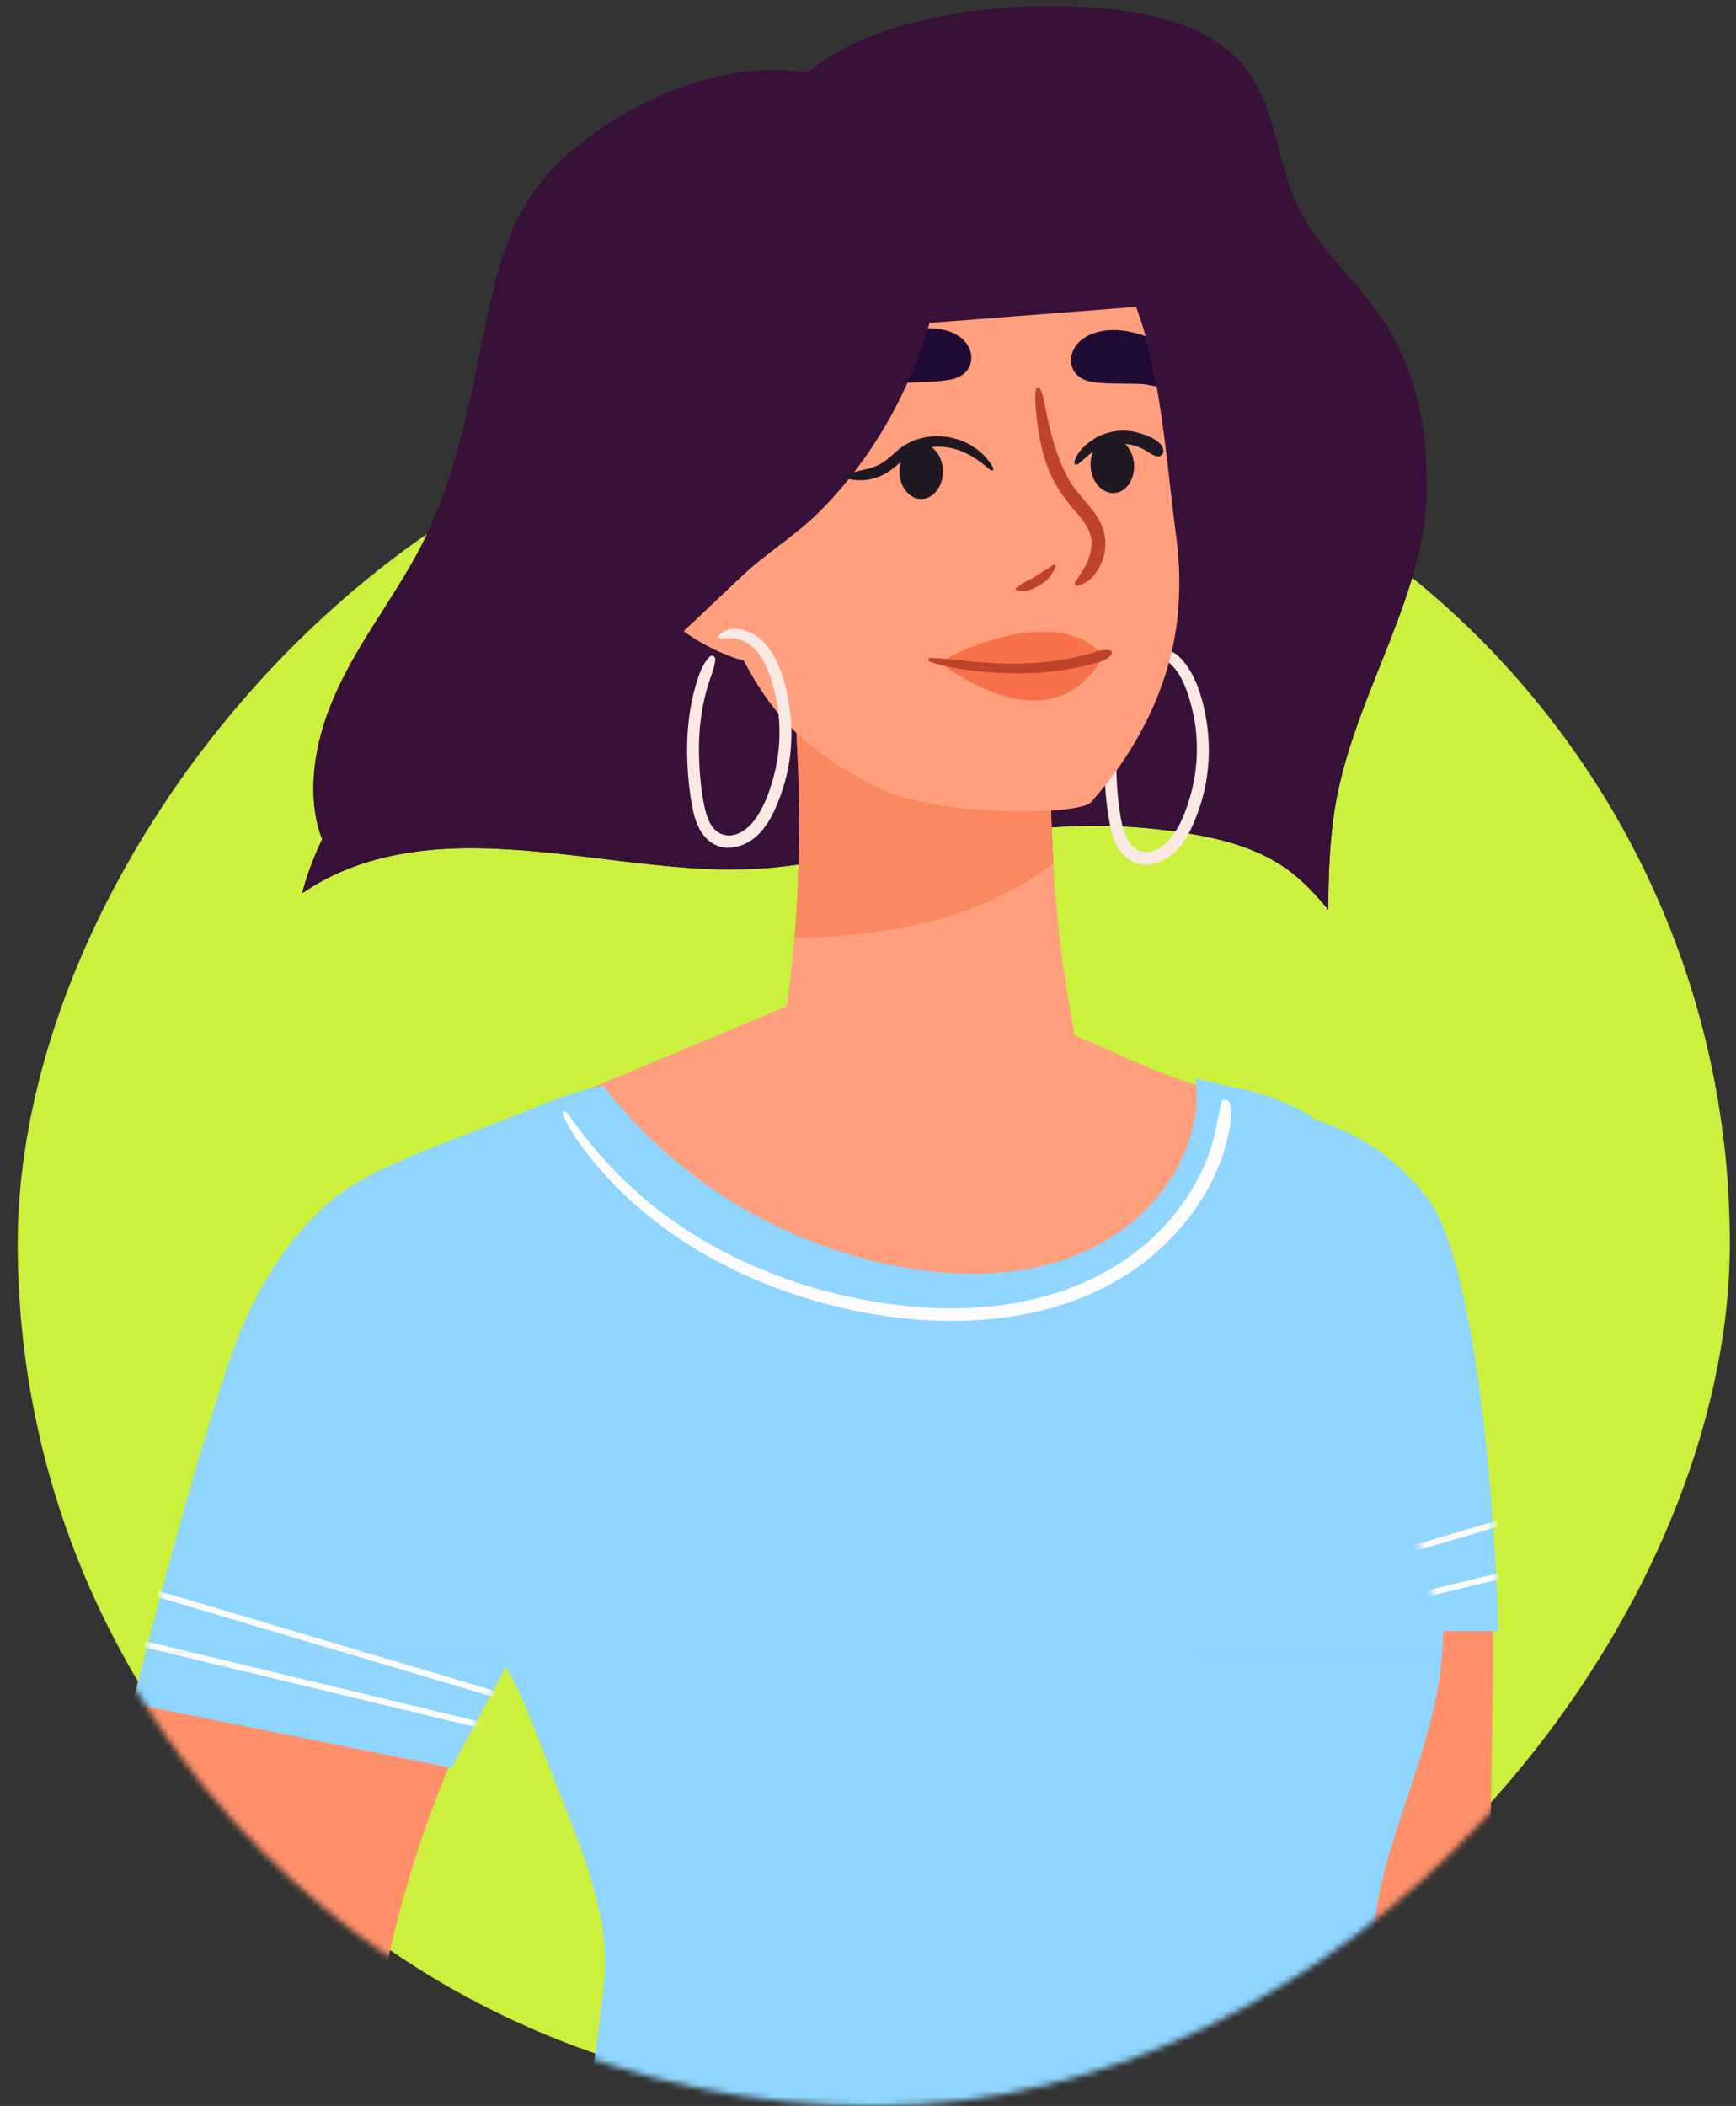
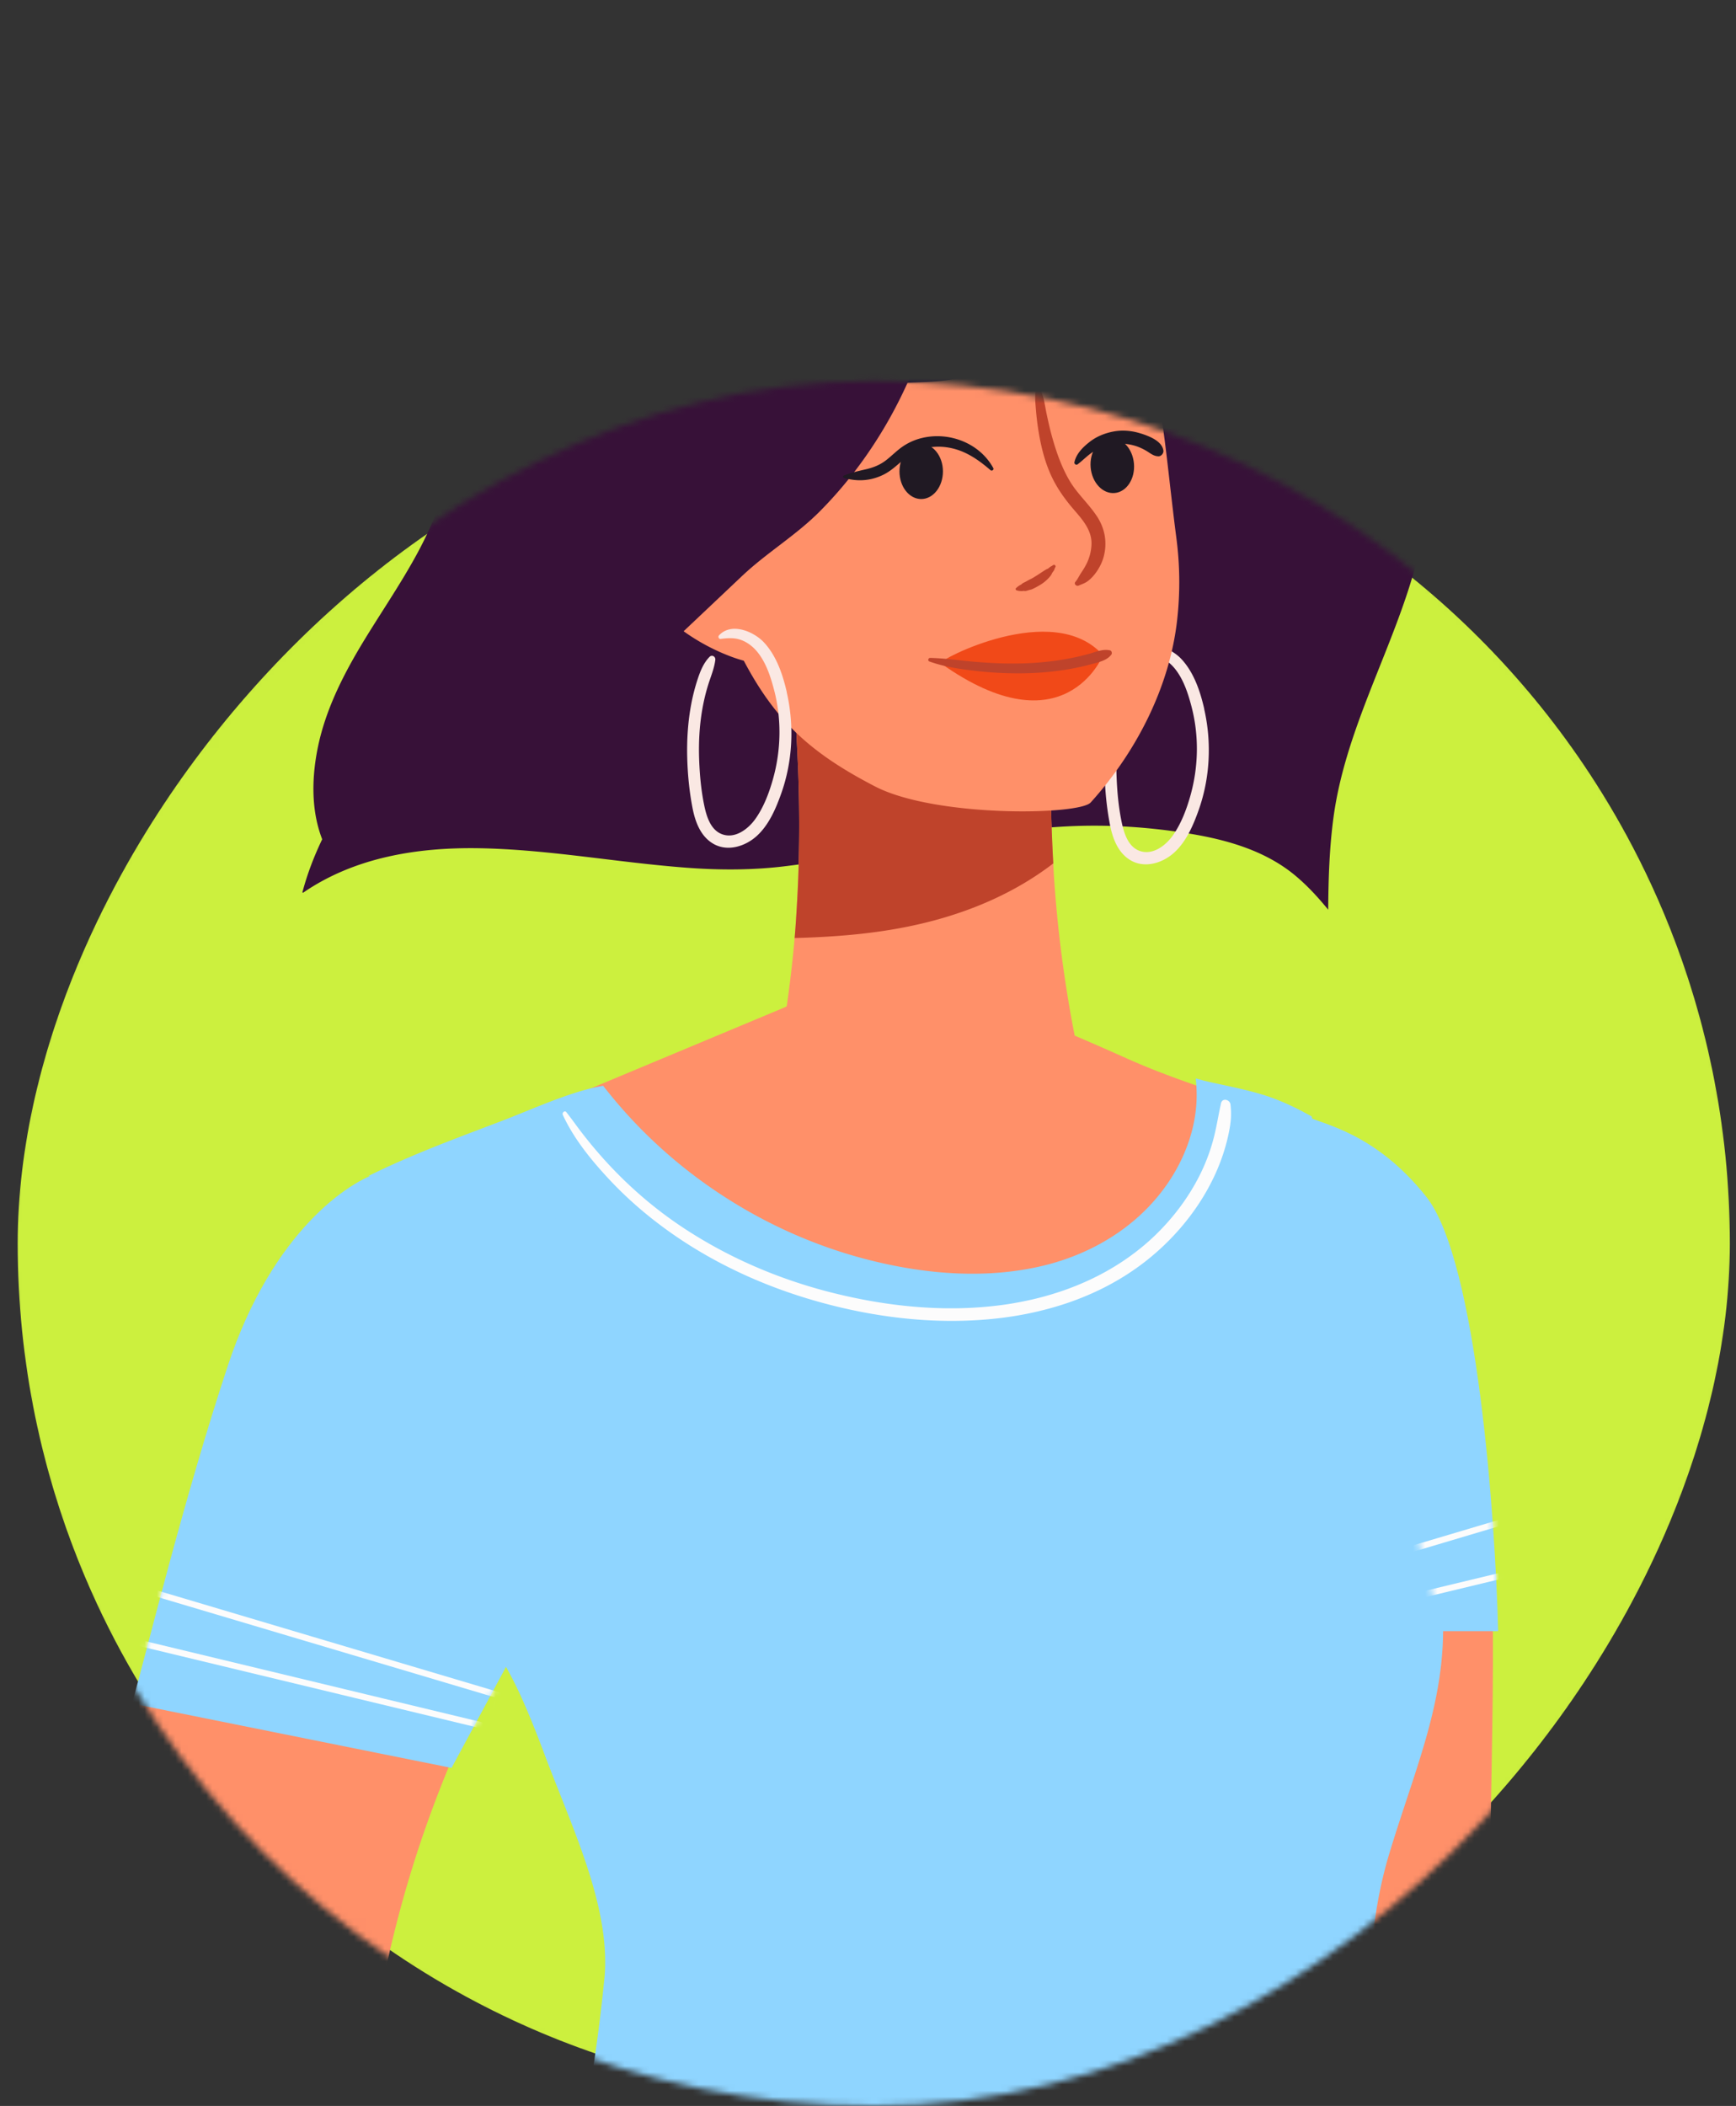
<svg xmlns="http://www.w3.org/2000/svg" width="282" height="342" fill="none">
  <rect width="100%" height="100%" fill="#333333" stroke="none" />
  <mask id="a" style="mask-type:alpha" maskUnits="userSpaceOnUse" x="1" y="61" width="281" height="281">
    <rect width="278.124" height="278.124" rx="139.062" transform="matrix(-1 0 0 1 281 62.877)" fill="#FD0" stroke="#4F2900" stroke-width="2" />
  </mask>
  <g mask="url(#a)">
    <rect width="278.124" height="278.124" rx="139.062" transform="matrix(-1 0 0 1 281 62.877)" fill="#CCF03E" />
    <path d="M231.693 77.498c.009-.58.009-1.159-.009-1.752-.175-8.054-2.301-16.104-6.525-22.963-4.427-7.16-11.472-12.522-14.841-20.367-3.198-7.471-3.198-16.336-9.042-22.51-5.315-5.644-13.354-7.576-20.767-8.387a92.215 92.215 0 00-29.198 1.473c-7.202 1.53-14.403 4.111-20.178 8.792-2.609-.427-5.301-.487-7.938-.31-5.467.37-10.8 1.853-15.83 4.022a59.486 59.486 0 00-14.219 8.768c-4.45 3.698-7.892 8.203-10.115 13.578-2.277 5.492-3.414 11.4-4.624 17.207-1.233 5.946-2.416 11.91-4.027 17.759-1.61 5.872-3.658 11.623-6.557 16.985-2.885 5.338-6.373 10.302-9.466 15.515-2.913 4.936-5.453 10.126-6.663 15.766-1.058 4.982-1.22 10.418.644 15.224-1.334 2.78-2.438 5.663-3.22 8.629.036.023.068.037.105.06 8.315-5.723 18.453-7.383 28.438-7.239 11.403.176 22.641 2.34 33.984 3.175 5.43.407 10.814.394 16.207-.288 7.694-.959 15.323-2.4 22.962-3.675 7.464-1.251 14.979-2.372 22.548-2.757 6.636-.338 13.377.102 19.949 1.191 6.111 1.01 12.3 2.78 17.141 6.835 1.965 1.646 3.681 3.523 5.305 5.506.033-5.075.194-10.149.884-15.177 1.795-12.916 8.122-24.432 12.116-36.704 1.068-3.3 1.956-6.636 2.494-10.08.414-2.724.654-5.528.437-8.272l.005-.004z" fill="#371138" />
    <path d="M261.092 536.63c-.341 5.07-3.185 6.27-8.661 8.425-4.454 1.757-9.649 2.248-13.989-.139-4.882-2.692-5.66-8.059-6.635-13.092-1.28-6.585-2.545-13.152-3.829-19.737-2.508-13.055-5.007-26.105-7.441-39.169-4.905-26.36-9.535-52.766-13.561-79.274-3.976-26.295-7.367-52.692-9.797-79.172-1.215-13.217-2.195-26.457-2.885-39.702-.626-11.804-1.105-23.654-.263-35.457.778-11.03 2.734-22.087 7-32.333 3.235-7.744 9.548-21.327 19.911-19.664-.299-.227-.589-.468-.902-.695-.653-.468-.023-1.566.626-1.084 3.879 2.817 7.063 6.381 9.599 10.464 5.697 9.213 8.053 20.168 9.659 30.753 1.933 12.777 2.522 25.688 2.586 38.59.074 13.268-.387 26.522-.451 39.79-.074 13.152.4 26.295 1.431 39.41 2.071 26.244 6.074 52.274 10.188 78.24 1.533 9.677 3.079 19.348 4.551 29.034 1.413 9.306 1.137 18.741 1.395 28.181.331 12.211.667 24.423.998 36.629.166 6.104.322 12.212.502 18.315.018.607.009 1.168-.028 1.687h-.004z" fill="#FF9069" />
    <path d="M101.046 269.222c-.354-6.784-3.893-13.37-11.752-12.327-4.98.663-7.28 4.611-7.87 9.32-.119.945-.147 1.941-.133 2.961 1.38 2.238 2.573 4.592 3.645 6.998 1.371 3.081 2.577 6.233 3.778 9.384 1.247 3.272 2.637 6.465 3.98 9.695.764 1.84 1.505 3.707 2.186 5.603.304-.195.479-.644.17-1.006-.202-.241-.414-.482-.626-.732a2.427 2.427 0 001.818-.482c1.353-1.024 1.694-3.161 2.121-4.699a79.999 79.999 0 002.32-12.193c.451-4.157.575-8.337.363-12.522z" fill="#8FD5FF" />
    <path d="M111.667 227.328c-1.201 2.257-3.148 4.393-5.173 6.47-1.909 1.946-3.902 3.855-5.429 5.742a191.436 191.436 0 00-9.862 13.351c-12.383 18.37-21.637 38.9-27.03 60.426-4.068 16.188-5.904 32.885-10.51 48.943-.037.12-.07.227-.092.343l-.46 1.566c-3.912 13.208-9.65 28.209-19.94 37.265-5.586 4.926-13.777 10.658-21.614 8.272-6.824-2.076-9.392-9.528-10.252-15.961-1.224-9.278-.483-18.917.74-28.139 1.33-9.899 3.503-19.663 5.725-29.395 4.514-19.724 9.227-39.401 14.035-59.041 4.62-18.894 9.581-37.751 16.626-55.871 3.088-7.939 6.258-16.447 12.056-22.819 5.987-6.609 14.753-9.626 22.862-12.652a324.306 324.306 0 0114.072-4.903c4.196-1.353 8.931-3.369 13.423-2.387 7.256 1.604 10.298 10.136 11.877 16.531 2.25 9.092 3.58 23.616-1.05 32.255l-.004.004z" fill="#FF9069" />
    <path d="M142.247 158.153c3.401-.023 6.862.829 10.046 1.779 10.584 3.156 20.763 7.494 30.84 11.999 9.737 4.351 20.215 7.09 30.224 10.862 5.757 2.169 11.481 5.098 13.014 11.6 4.252 18.069-15.145 21.915-27.109 28.366-25.461 13.727-53.306 22.185-82.213 23.756-12.066.658-24.776 0-35.199-6.169a35.885 35.885 0 01-7.721-6.14c-6.663-7.002-9.705-15.979-10.05-25.539-.226-6.187-.539-13.301 3.87-18.204 5.987-6.655 17.233-9.199 25.162-12.513 11.251-4.699 22.502-9.403 33.753-14.102 3.893-1.626 7.676-4.379 11.799-5.301a17.02 17.02 0 013.589-.39l-.005-.004z" fill="#FF9069" />
    <path d="M254.205 517.995a38.335 38.335 0 01-1.072 2.517 2.3 2.3 0 01-.06.143c-4.017 8.532-11.205 15.284-19.327 19.83-9.604 5.376-20.56 7.689-31.416 8.713-11.278 1.08-22.709.982-33.983 0a200.43 200.43 0 01-33.431-5.77 200.972 200.972 0 01-28.153-9.685c-.446-.19-.884-.38-1.33-.584-.046-.464-.106-.95-.143-1.414a219.438 219.438 0 01-1.155-29.029c.06-2.577.175-5.139.332-7.702l-.037.069a381.804 381.804 0 00-18.09 46.176 24.32 24.32 0 00-.39 1.201c-.424-.061-.847-.121-1.261-.19a90.937 90.937 0 01-7.565-1.567 95.528 95.528 0 01-34.858-16.91c-.4-.283-.792-.593-1.178-.89.046-.51.083-1.02.129-1.52.414-4.76.952-9.482 1.601-14.195 1.767-12.661 4.386-25.192 7.657-37.538 3.277-12.318 7.202-24.459 11.606-36.42 4.362-11.823 9.19-23.487 14.316-35.008 3.428-7.748 7.012-15.418 10.69-23.046-.286-.107-.484-.357-.355-.714a219.827 219.827 0 004.394-13.991c2.19-7.915 3.866-15.928 5.127-24.005.791-5.01 1.412-10.038 1.919-15.094a22.42 22.42 0 00.129-2.373c.174-11.961-6.848-25.206-10.594-36.351-1.237-3.68-2.484-7.443-2.402-11.322.106-4.296 2.674-5.756 4.068-9.171 1.413-3.513.575-8.638.695-12.471a239.4 239.4 0 00.023-14.195c-.248-8.638-.46-17.777-3.736-25.905-4.335-10.752-15.19-18.014-26.525-18.598 3.452-1.719 7-3.239 10.57-4.676 3.525-1.413 7.082-2.743 10.63-4.092 3.074-1.163 6.107-2.479 9.19-3.633 2.513-.927 5.103-1.803 7.768-2.257.06.083.12.167.174.236.106.144.226.297.34.427 5.325 6.729 11.763 12.545 18.928 17.198 7.362 4.796 15.484 8.364 23.993 10.492 9.097 2.28 18.844 3.063 28.033.866 8.651-2.09 16.497-7.086 21.163-14.834 2.158-3.596 3.557-7.688 3.746-11.892.037-.797.023-1.58-.014-2.349-.023-.45-.06-.89-.119-1.33.414.106.823.213 1.247.333 3.041.723 6.129 1.27 9.134 2.151 2.416.69 4.689 1.686 6.907 2.836.506.282 1.026.556 1.542.829.165.584.331 1.164.497 1.747 2.968 10.302 5.926 20.614 8.885 30.916l5.996 20.924c1.956 6.789 4.031 13.578 5.209 20.553 2.913 17.23-2.968 29.121-7.928 45.453-1.321 4.342-2.191 8.842-2.688 13.434-.612 5.603-.671 11.322-.294 17.078 1.003 16.127 5.301 32.505 9.921 46.862 1.887 5.848 3.714 11.748 5.113 17.73 1.449 6.136 2.452 12.355 3.391 18.561 1.864 12.484 3.7 24.969 5.458 37.477 1.744 12.448 3.368 24.909 4.795 37.394a852.819 852.819 0 012.65 27.273c.046.426.083.853.12 1.307l.018-.005z" fill="#8FD5FF" />
    <path d="M37.011 221.779c7.268-21.95 19.9-30.051 24.659-31.357h24.658l11.68 50.956-24.658 45.729-51.912-10.452c2.595-9.146 8.306-32.926 15.573-54.876z" fill="#8FD5FF" />
    <mask id="b" style="mask-type:alpha" maskUnits="userSpaceOnUse" x="21" y="190" width="78" height="98">
      <path d="M37.01 221.779c7.268-21.95 19.9-30.051 24.659-31.357h24.658l11.68 50.956-24.658 45.729-51.913-10.452c2.596-9.146 8.306-32.926 15.574-54.876z" fill="#8FD5FF" />
    </mask>
    <g mask="url(#b)">
      <path d="M79.838 280.574l-59.7-14.372 3.894-7.839 57.104 16.985-1.298 5.226z" stroke="#FCFCFC" />
    </g>
    <path d="M243.363 264.896h-9.084l-22.063-83.619c2.595 1.306 11.161 2.613 19.467 13.065 8.306 10.453 11.248 52.698 11.68 70.554z" fill="#8FD5FF" />
    <mask id="c" style="mask-type:alpha" maskUnits="userSpaceOnUse" x="212" y="181" width="32" height="84">
      <path d="M243.363 264.896h-9.084l-22.063-83.619c2.595 1.306 11.161 2.613 19.467 13.065 8.306 10.453 11.248 52.698 11.68 70.554z" fill="#8FD5FF" />
    </mask>
    <g mask="url(#c)">
      <path d="M190.153 268.816l59.7-14.372-3.894-7.84-57.104 16.986 1.298 5.226z" stroke="#FCFCFC" />
    </g>
    <path d="M105.093 241.964c-.792-8.615-2.26-17.249-5.03-25.447-2.42-7.202-5.872-14.163-10.841-19.937-2.37-2.767-5.094-5.218-8.118-7.229-2.47-1.632-5.471-3.351-8.545-2.804-.124-.051-.262-.088-.4-.037a19.13 19.13 0 00-5.168 2.665c-.262.19-.4.542-.212.857.023.065.088.116.138.162-.326.25-.437.783.037.996 7.216 3.309 12.222 10.071 14.97 17.388 3.335 8.884 3.713 18.537 4.242 27.913.525 9.449.943 18.949.175 28.403-.249 3.059-.953 6.4-1.348 9.723a82.747 82.747 0 013.663 6.669c2.521 5.148 4.569 10.524 6.207 16.03.147.12.285.25.437.366 3.65 2.85 5.467-.237 6.797-3.851 2.637-7.17 2.25-15.164 2.913-22.667.851-9.704.966-19.496.087-29.2h-.004z" fill="#8FD5FF" />
    <path d="M217.41 338.528c-.276 1.288-.939 2.489-1.569 3.624a42.972 42.972 0 01-2.182 3.499 4.735 4.735 0 01-.239.343c-1.445 2.085-3.023 4.069-4.592 6.038-.203.255-.401.492-.589.746-.014 0-.023 0-.023.014-1.468 1.845-2.987 3.638-4.694 5.246-.037.037-.074.075-.115.102a25.975 25.975 0 01-6.475 4.361c-2.42 1.149-4.969 2.035-7.514 2.92a236.633 236.633 0 01-8.343 2.715c-5.522 1.706-11.118 3.235-16.75 4.51-1.206.278-2.646.482-4.054.454-2.687-.065-5.255-.987-5.835-4.032-.575-3.008 1.04-6.127 3.088-8.212 2.107-2.16 4.155-2.16 7.049-2.475 5.559-.607 10.989-2.122 16.221-4.083 5.159-1.932 10.262-4.207 15.043-6.974 2.384-1.376 4.68-2.92 6.801-4.69 2.034-1.705 3.917-3.587 5.937-5.32a37.309 37.309 0 013.037-2.378c.929-.644 1.946-1.325 3.124-1.2 2.274.227 3.088 2.841 2.674 4.787v.005z" fill="#FF9069" />
    <path d="M199.86 182.566c-1.293 8.453-6.36 16.123-12.834 21.508-5.269 4.384-11.495 7.23-18.057 8.805-.553.139-1.119.264-1.671.38a56.705 56.705 0 01-6.263.946c-9.548.922-19.336-.302-28.544-2.934-8.407-2.4-16.488-6.089-23.639-11.155-3.561-2.525-6.888-5.371-9.875-8.568-2.913-3.119-5.747-6.586-7.551-10.488-.161-.352.299-.797.575-.44.617.783 1.206 1.58 1.795 2.387 5.094 6.835 11.255 12.674 18.457 17.197 7.179 4.537 15.107 7.809 23.326 9.83 9.097 2.247 18.743 3.17 28.052 1.77a50.178 50.178 0 002.972-.542 34.825 34.825 0 001.593-.352c7.201-1.743 13.975-5.056 19.396-10.247 2.959-2.854 5.471-6.168 7.316-9.857a30.538 30.538 0 002.158-5.658c.539-1.961.829-3.995 1.28-5.979.211-.936 1.454-.607 1.541.214.115 1.075.125 2.108-.037 3.183h.01z" fill="#FCFCFC" />
    <path d="M195.622 115.132c-.653-2.869-1.68-5.927-3.718-8.11-1.684-1.803-5.324-3.304-7.308-1.131-.188.204-.027.603.267.566 1.022-.135 2.112-.214 3.106.097 1.05.324 1.993 1.01 2.711 1.835 1.523 1.761 2.31 4.19 2.885 6.409 1.224 4.709 1.123 9.737-.193 14.413-.631 2.248-1.519 4.606-2.885 6.511-1.192 1.659-3.346 3.277-5.481 2.415-1.813-.733-2.453-2.943-2.812-4.69-.487-2.359-.713-4.806-.81-7.211-.11-2.776.023-5.561.497-8.3.24-1.377.562-2.744.981-4.078.414-1.321.97-2.614 1.141-3.995.069-.538-.543-.899-.944-.487-.966.992-1.486 2.294-1.918 3.596a30.764 30.764 0 00-1.045 4.06c-.534 2.813-.723 5.696-.658 8.555.064 2.767.331 5.566.856 8.286.428 2.22 1.27 4.56 3.281 5.788 2.333 1.432 5.278.515 7.174-1.214 1.974-1.798 3.111-4.477 3.985-6.951 1.841-5.223 2.107-10.974.874-16.364h.014z" fill="#FAE8E3" />
    <path d="M183.603 179.753c-.943.579-1.808 1.182-2.807 1.692-1.058.509-2.245.732-3.396 1.01-2.337.57-4.638.811-7.077.987-4.671.31-9.397.255-14.081.185-9.25-.139-18.692-.825-27.541-3.42-.7-.222-1.413-.431-2.117-.672-.046.07-.069.139-.129.209-.124.255-.529.092-.552-.139-.014-.107-.014-.218-.023-.315a18.895 18.895 0 010-2.795c.152-3.476.957-6.961 1.518-10.404a207.832 207.832 0 001.671-13.588c0-.055.009-.115.009-.176.138-1.566.239-3.137.331-4.727.461-7.405.53-14.876.253-22.291-.082-2.025-.184-4.054-.285-6.103-.032-.5-.046-.996-.069-1.497a35.35 35.35 0 00-.092-1.242c.644.209 1.275.496 1.827.672a.664.664 0 01.147.07c1.298.408 2.637.825 3.944 1.182a89.58 89.58 0 008.743 1.969c5.798 1.006 11.711 1.4 17.601 1.353a92.417 92.417 0 004.984-.153 37.752 37.752 0 012.264-.102.908.908 0 01.221 0c.575 0 1.141.061 1.703.139.312.038.607.084.92.107.083.037.129.116.032.148-.308.153-.644.288-.952.431-.01 1.715 0 3.444.013 5.168.046 4.249.194 8.503.424 12.758.014.208.023.431.037.639.046 1.02.115 2.025.193 3.045a204.628 204.628 0 003.06 23.278 180.897 180.897 0 001.597 7.438c.285 1.251.621 2.479.842 3.731.138.843.285 1.747.23 2.618a27.444 27.444 0 002.356-.417c1.367-.301 2.816-.408 4.118-.904.069-.032.148.084.069.116h.014z" fill="#FF9069" />
    <path d="M171.614 121.857c-.309.153-.645.288-.953.431-.009 1.715 0 3.443.014 5.167a295.7 295.7 0 00.423 12.759c-6.865 5.283-15.116 8.541-23.56 10.251-5.43 1.112-10.975 1.598-16.511 1.807-.644.023-1.289.046-1.942.06.138-1.566.239-3.137.331-4.727.46-7.405.529-14.876.253-22.291-.082-2.025-.184-4.055-.285-6.103-.032-.5-.046-.996-.069-1.497a35.35 35.35 0 00-.092-1.242c.644.209 1.275.496 1.827.672a.664.664 0 01.147.07c1.298.407 2.637.825 3.944 1.181a89.294 89.294 0 008.743 1.97c5.798 1.006 11.711 1.4 17.601 1.353a92.417 92.417 0 004.984-.153 37.715 37.715 0 012.264-.102.908.908 0 01.221 0c.575 0 1.141.061 1.702.139.313.037.608.084.921.107.083.037.129.116.032.148h.005z" fill="#BF432B" />
    <path d="M191.226 100.609c-1.206 10.951-6.653 21.529-14.053 29.713-1.884 2.084-25.262 2.452-35.041-2.613-10.284-5.33-16.043-10.449-21.298-20.389-4.5-8.527-7.501-17.903-8.72-27.472-.621-4.852-.842-9.802-.506-14.677.345-5.052 1.297-10.089 3.52-14.69 8.246-17.125 32.465-21.62 49.385-18.065 12.724 2.678 18.49 10.937 21.591 22.212.286 1.033.552 2.094.796 3.188.368 1.645.704 3.3.99 4.959 1.196 6.697 1.85 13.44 2.659 20.205.171 1.483.359 2.966.553 4.459a54.84 54.84 0 01.124 13.17z" fill="#FF9069" />
    <path d="M157.774 57.917c.111 2.225-1.587 3.462-3.589 3.773-2.48.412-5.034.343-7.533.519-2.526.166-5.057.514-7.413 1.506-1.16.477-2.264 1.08-3.406 1.594-.915.408-1.932.894-2.968.894-.897 0-1.744-.421-2.047-1.33-.332-1.028.253-2.099.763-2.966a9.159 9.159 0 012.09-2.41c.791-.644 1.5-1.14 2.521-.783a.452.452 0 01.295.357c1.178-.662 2.411-1.251 3.525-1.849 2.416-1.307 4.841-2.66 7.51-3.392 2.167-.603 4.468-.755 6.626-.028 1.836.607 3.506 2.053 3.626 4.11v.005zm30.118 4.853c-1.012-.195-1.956-.395-2.655-.418-2.499-.106-5.053.056-7.538-.278-2.015-.245-3.75-1.427-3.713-3.66.055-2.05 1.68-3.555 3.497-4.218 2.126-.802 4.427-.718 6.617-.185.691.162 1.358.37 2.016.611.285 1.034.552 2.095.796 3.189.368 1.645.704 3.3.989 4.958h-.009z" fill="#200B34" />
    <path d="M133.55 101.387c-1.053 3.194-3.469 5.506-6.534 6.206-3.345.76-6.833-.288-9.907-1.631a33.362 33.362 0 01-9.328-6.122c-2.558-2.396-4.988-5.233-6.102-8.768-1.04-3.319-.727-7.332 1.634-9.96 6.53-7.27 19.626-3.053 25.272 3.027 4.073 4.384 6.94 11.317 4.965 17.253v-.005z" fill="#FF9069" />
    <path d="M156.675 28.92a38.59 38.59 0 00-2.72-.532c-.092-2.317-.327-4.662-.939-6.85-.069-.255-.446-.208-.446.06-.037 2.188.115 4.385.189 6.581a55.848 55.848 0 00-15.526-.217c-6.176.787-12.738 2.39-18.025 5.936-4.547 3.059-7.91 7.698-10.069 12.81-1.79 4.235-1.808 8.383-2.871 12.646-1.137 4.565-3.953 9.125-5.609 13.565a194.104 194.104 0 00-8.012 27.5c-.437 2.048-.837 4.147-.547 6.219.29 2.071 1.408 4.143 3.285 5.033 3.433 1.626 7.22-1.178 9.986-3.791 5.039-4.764 10.082-9.524 15.116-14.288 4.1-3.879 8.78-6.604 12.751-10.612a67.993 67.993 0 005.941-6.873c7.404-9.797 12.291-21.623 14.063-33.937.478-3.425.764-6.872.764-10.32 0-.464 0-.923-.014-1.395a44.06 44.06 0 012.144.45c1.243.291 1.781-1.702.53-1.994l.009.01z" fill="#371138" />
    <path d="M152.787 107.689c-.533-.38 18.315-10.4 26.386-1.283 0 0-6.253 15.622-26.386 1.283z" fill="#F14918" />
    <path d="M180.305 105.618c-1.155-.273-2.384.287-3.484.589a40.702 40.702 0 01-3.469.787c-2.439.445-4.91.682-7.386.746-2.485.065-4.97-.046-7.45-.25-2.476-.208-4.924-.588-7.409-.649-.331-.009-.451.473-.119.589 2.402.857 4.905 1.223 7.431 1.515 2.554.297 5.127.431 7.694.399a47.838 47.838 0 007.575-.681 39.714 39.714 0 003.722-.83c1.077-.296 2.416-.579 3.12-1.529.161-.218.056-.621-.225-.691v.005zm-9.253-13.838c-.128.102-.239.158-.377.232-.133.07-.253.19-.373.283-.119.093-.244.111-.377.19-.138.083-.262.157-.396.246-.538.352-.961.639-1.532.987a6.536 6.536 0 01-.677.366c-.303.148-.524.3-.782.426-.175.088-.377.162-.52.297-.027.027-.106.092-.101.097-.074.042-.152.079-.226.12a3.086 3.086 0 00-.662.51c-.092.093-.042.274.078.32.281.111.626.148.925.134.064 0 .147 0 .207-.023.055 0 .078-.004.078-.014.023.01.051.014.074.024.23.037.465-.06.686-.126.197-.055.225-.055.395-.102.171-.046.327-.13.483-.204.327-.162.645-.338.958-.523a6.31 6.31 0 001.541-1.27 4.22 4.22 0 00.285-.362c.102-.143.134-.282.226-.416.097-.14.225-.283.294-.44.033-.08.042-.158.074-.233.032-.074.078-.143.115-.217.115-.227-.184-.46-.377-.306l-.019.004zm7.133-7.934c-1.325-2.02-3.161-3.633-4.403-5.718-1.28-2.155-2.122-4.523-2.807-6.924-.382-1.33-.686-2.688-.971-4.041-.286-1.344-.433-2.869-1.1-4.088-.12-.217-.497-.236-.571.037-.285 1.09-.147 2.257-.06 3.365a43.93 43.93 0 00.442 3.638c.387 2.34.957 4.676 1.919 6.85.971 2.205 2.338 4.11 3.907 5.917 1.348 1.553 2.816 3.258 2.766 5.446a7.755 7.755 0 01-.815 3.248c-.253.5-.552.983-.865 1.446-.322.477-.571 1.047-.943 1.483-.286.334.184.75.524.598.483-.218.953-.352 1.399-.663.437-.31.838-.709 1.174-1.126.662-.82 1.219-1.849 1.495-2.873.63-2.308.216-4.611-1.091-6.604v.01z" fill="#BF432B" />
    <path d="M149.643 81.043c1.949 0 3.529-2.007 3.529-4.482s-1.58-4.48-3.529-4.48c-1.95 0-3.53 2.005-3.53 4.48 0 2.475 1.58 4.482 3.53 4.482zm34.56-5.742c.207 2.465-1.201 4.602-3.143 4.764-1.942.167-3.686-1.7-3.893-4.166-.207-2.466 1.201-4.602 3.143-4.764 1.942-.167 3.686 1.7 3.893 4.166z" fill="#201923" />
    <path d="M161.339 75.986c-2.214-4.022-7.128-5.904-11.513-4.87a9.442 9.442 0 00-3.074 1.32c-1.013.672-1.85 1.553-2.803 2.294-.998.779-2.112 1.215-3.336 1.493-1.206.273-2.361.546-3.516.996-.179.07-.207.334 0 .394 2.218.64 4.413.487 6.493-.565 2.02-1.025 3.359-2.99 5.485-3.856 2.039-.83 4.271-.83 6.355-.18 2.03.625 3.866 1.95 5.453 3.331.244.213.626-.05.46-.357h-.004zm24.047-5.566c-1.412-.458-2.94-.62-4.408-.36-1.422.25-2.83.806-3.976 1.705-1.086.848-2.167 1.909-2.471 3.3-.064.287.295.514.525.338.957-.719 1.753-1.618 2.811-2.206 1.049-.584 2.191-.987 3.387-1.103a8.057 8.057 0 013.461.412 8.75 8.75 0 011.67.816c.594.375 1.086.774 1.818.778.446 0 .842-.5.782-.931-.221-1.548-2.301-2.331-3.594-2.753l-.005.005z" fill="#201923" />
-     <path opacity=".5" d="M155.647 96.934c-.547.9-1.251 1.743-2.112 2.498-2.176 1.905-5.163 3.137-7.961 2.433-3.235-.816-5.692-3.948-6.672-7.035-.529-1.668-.635-3.508.046-5.144 2.13-5.125 8.108-6.33 12.898-4.43 5.357 2.122 6.369 7.46 3.806 11.678h-.005zm35.582 3.674a6.794 6.794 0 01-2.117-.185c-3.235-.811-5.697-3.948-6.672-7.03-.529-1.669-.635-3.508.046-5.144 1.449-3.485 4.657-5.144 8.067-5.27.17 1.484.359 2.966.552 4.459a54.84 54.84 0 01.124 13.17z" fill="#BF432B" />
    <path d="M127.815 112.435c-.653-2.869-1.679-5.928-3.718-8.11-1.684-1.803-5.324-3.304-7.307-1.131-.189.204-.028.602.267.565 1.021-.134 2.112-.213 3.106.098 1.049.324 1.992 1.01 2.71 1.835 1.523 1.761 2.31 4.189 2.885 6.409 1.224 4.709 1.123 9.737-.193 14.413-.63 2.247-1.518 4.606-2.885 6.511-1.192 1.659-3.346 3.276-5.481 2.414-1.813-.732-2.452-2.942-2.811-4.69-.488-2.358-.714-4.805-.81-7.211-.111-2.775.023-5.561.497-8.3.239-1.376.561-2.743.98-4.078.414-1.32.971-2.613 1.141-3.994.069-.538-.543-.899-.943-.487-.967.992-1.487 2.294-1.919 3.596a31.522 31.522 0 00-1.045 4.06c-.534 2.813-.722 5.695-.658 8.555.065 2.766.332 5.565.856 8.286.428 2.22 1.27 4.56 3.281 5.788 2.338 1.432 5.278.514 7.174-1.214 1.974-1.798 3.111-4.477 3.985-6.952 1.841-5.222 2.108-10.974.875-16.363h.013z" fill="#FAE8E3" />
  </g>
  <g clip-path="url(#clip0_400_2628)">
    <path d="M231.695 77.498c.009-.579.009-1.158-.009-1.752-.175-8.054-2.301-16.104-6.525-22.962-4.427-7.16-11.472-12.522-14.841-20.368-3.198-7.47-3.198-16.336-9.042-22.509-5.315-5.644-13.354-7.577-20.767-8.388a92.216 92.216 0 00-29.198 1.474c-7.202 1.53-14.403 4.11-20.178 8.791-2.609-.426-5.301-.487-7.938-.31-5.467.37-10.8 1.853-15.83 4.022a59.488 59.488 0 00-14.22 8.768c-4.449 3.698-7.89 8.203-10.114 13.579-2.277 5.491-3.414 11.4-4.624 17.207-1.234 5.946-2.416 11.91-4.027 17.758-1.61 5.872-3.658 11.623-6.557 16.985-2.885 5.339-6.373 10.302-9.466 15.516-2.913 4.935-5.453 10.126-6.663 15.765-1.058 4.982-1.22 10.418.644 15.224-1.334 2.781-2.439 5.663-3.22 8.629.036.023.068.037.105.06 8.315-5.723 18.453-7.382 28.438-7.238 11.403.176 22.641 2.34 33.984 3.174 5.43.408 10.814.394 16.207-.287 7.694-.96 15.323-2.401 22.962-3.675 7.464-1.251 14.979-2.373 22.548-2.758 6.636-.338 13.377.102 19.948 1.191 6.112 1.011 12.301 2.781 17.142 6.836 1.965 1.645 3.681 3.522 5.305 5.506.033-5.075.194-10.15.884-15.178 1.795-12.916 8.122-24.432 12.116-36.703 1.068-3.3 1.956-6.637 2.494-10.08.414-2.725.654-5.529.437-8.272l.005-.005z" fill="#371138" />
    <path d="M261.091 536.631c-.341 5.07-3.185 6.27-8.661 8.425-4.454 1.757-9.649 2.248-13.989-.139-4.882-2.692-5.66-8.059-6.635-13.092-1.28-6.585-2.545-13.152-3.829-19.737-2.508-13.055-5.007-26.105-7.441-39.169-4.905-26.36-9.535-52.766-13.561-79.274-3.976-26.295-7.367-52.692-9.797-79.172-1.215-13.217-2.195-26.457-2.885-39.702-.626-11.804-1.105-23.654-.263-35.457.778-11.03 2.734-22.087 7-32.334 3.235-7.743 9.548-21.326 19.911-19.663-.299-.227-.589-.468-.902-.695-.653-.468-.023-1.566.626-1.084 3.879 2.817 7.063 6.381 9.599 10.464 5.697 9.213 8.053 20.168 9.659 30.753 1.933 12.777 2.522 25.688 2.586 38.59.074 13.268-.386 26.522-.451 39.79-.074 13.152.4 26.295 1.431 39.41 2.071 26.244 6.074 52.274 10.188 78.24 1.533 9.677 3.079 19.348 4.551 29.034 1.413 9.306 1.137 18.741 1.395 28.181.331 12.211.667 24.423.998 36.629.166 6.104.322 12.212.502 18.315.018.607.009 1.168-.028 1.687h-.004z" fill="#FF9069" />
    <path d="M101.044 269.223c-.354-6.784-3.893-13.37-11.752-12.327-4.98.663-7.28 4.611-7.87 9.32-.119.945-.146 1.941-.133 2.961 1.38 2.238 2.573 4.592 3.645 6.998 1.371 3.081 2.577 6.233 3.778 9.384 1.247 3.272 2.637 6.465 3.98 9.695.764 1.84 1.505 3.707 2.186 5.603.304-.195.479-.644.17-1.006-.202-.241-.414-.482-.626-.732a2.427 2.427 0 001.818-.482c1.353-1.024 1.694-3.161 2.122-4.699a79.999 79.999 0 002.319-12.193c.451-4.157.575-8.337.363-12.522z" fill="#8FD5FF" />
    <path d="M111.67 227.329c-1.201 2.257-3.148 4.393-5.173 6.47-1.909 1.946-3.902 3.855-5.43 5.741a191.936 191.936 0 00-9.86 13.352c-12.384 18.37-21.638 38.9-27.031 60.426-4.068 16.188-5.904 32.885-10.51 48.943-.037.12-.07.227-.092.343l-.46 1.566c-3.912 13.208-9.65 28.209-19.94 37.265-5.586 4.926-13.777 10.658-21.614 8.272-6.824-2.076-9.392-9.528-10.252-15.961-1.224-9.278-.483-18.917.74-28.139 1.33-9.899 3.503-19.663 5.725-29.395 4.514-19.724 9.227-39.401 14.035-59.041 4.62-18.894 9.58-37.751 16.626-55.871 3.088-7.939 6.258-16.447 12.056-22.819 5.987-6.609 14.753-9.626 22.862-12.652a324.4 324.4 0 0114.072-4.903c4.196-1.353 8.931-3.369 13.423-2.387 7.256 1.604 10.298 10.136 11.876 16.531 2.251 9.092 3.581 23.616-1.049 32.255l-.004.004z" fill="#FF9069" />
    <path d="M142.247 158.153c3.401-.023 6.861.83 10.046 1.78 10.584 3.156 20.763 7.493 30.84 11.998 9.737 4.352 20.215 7.09 30.224 10.863 5.757 2.169 11.481 5.097 13.014 11.599 4.251 18.069-15.145 21.916-27.109 28.367-25.461 13.727-53.306 22.184-82.213 23.755-12.066.658-24.776 0-35.199-6.168a35.916 35.916 0 01-7.721-6.14c-6.663-7.003-9.705-15.979-10.05-25.54-.226-6.187-.539-13.3 3.87-18.203 5.987-6.655 17.233-9.2 25.162-12.513 11.251-4.699 22.502-9.403 33.753-14.102 3.893-1.627 7.676-4.38 11.799-5.302a16.954 16.954 0 013.589-.389l-.005-.005z" fill="#FF9F7D" />
    <path d="M254.205 517.996a38.335 38.335 0 01-1.072 2.517 2.3 2.3 0 01-.06.143c-4.017 8.532-11.205 15.284-19.327 19.83-9.604 5.376-20.56 7.689-31.416 8.713-11.278 1.08-22.709.982-33.983 0a200.43 200.43 0 01-33.431-5.77 201.101 201.101 0 01-28.153-9.685 59.09 59.09 0 01-1.33-.584c-.046-.464-.106-.95-.143-1.414a219.438 219.438 0 01-1.155-29.029c.06-2.577.175-5.139.332-7.702l-.037.069a381.82 381.82 0 00-18.09 46.176 24.32 24.32 0 00-.39 1.201c-.424-.061-.847-.121-1.261-.19a90.937 90.937 0 01-7.565-1.567 95.528 95.528 0 01-34.858-16.91c-.4-.283-.792-.593-1.178-.89.046-.51.083-1.02.129-1.52.414-4.76.952-9.482 1.601-14.195 1.767-12.661 4.386-25.192 7.657-37.538 3.277-12.318 7.202-24.459 11.606-36.42 4.362-11.823 9.19-23.487 14.316-35.008 3.428-7.748 7.012-15.418 10.69-23.046-.286-.107-.484-.357-.355-.714a219.827 219.827 0 004.394-13.991c2.19-7.915 3.866-15.928 5.127-24.005.791-5.01 1.412-10.038 1.919-15.094A22.42 22.42 0 0098.3 319c.174-11.961-6.848-25.206-10.594-36.351-1.237-3.68-2.484-7.443-2.402-11.322.106-4.296 2.674-5.756 4.068-9.171 1.413-3.513.575-8.638.695-12.471a239.4 239.4 0 00.023-14.195c-.248-8.638-.46-17.777-3.736-25.905-4.335-10.752-15.19-18.014-26.525-18.598 3.452-1.719 7-3.239 10.57-4.676 3.525-1.413 7.082-2.743 10.63-4.092 3.074-1.163 6.107-2.479 9.19-3.633 2.513-.927 5.103-1.803 7.768-2.257.06.083.12.167.174.236.106.144.226.297.341.427 5.324 6.729 11.762 12.545 18.927 17.197 7.362 4.797 15.484 8.365 23.993 10.493 9.097 2.28 18.844 3.063 28.033.866 8.651-2.09 16.497-7.086 21.163-14.834 2.158-3.596 3.557-7.689 3.746-11.892.037-.797.023-1.58-.014-2.349-.023-.45-.06-.89-.119-1.33.414.106.823.213 1.247.333 3.041.723 6.129 1.27 9.134 2.151 2.416.69 4.689 1.686 6.907 2.836.506.282 1.026.556 1.542.829.165.584.331 1.163.497 1.747 2.968 10.302 5.927 20.614 8.885 30.916l5.996 20.924c1.956 6.789 4.031 13.578 5.209 20.553 2.913 17.23-2.968 29.121-7.928 45.453-1.321 4.342-2.191 8.842-2.688 13.434-.612 5.603-.671 11.322-.294 17.078 1.003 16.127 5.301 32.505 9.921 46.862 1.887 5.848 3.714 11.748 5.113 17.73 1.449 6.136 2.452 12.355 3.391 18.561 1.864 12.484 3.7 24.969 5.458 37.477 1.744 12.448 3.368 24.909 4.795 37.394a852.819 852.819 0 012.65 27.273c.046.426.083.853.12 1.307l.018-.005z" fill="#8FD5FF" />
    <path d="M37.011 221.78c7.268-21.95 19.9-30.051 24.659-31.357h24.658l11.68 50.956-24.658 45.729-51.912-10.452c2.595-9.146 8.306-32.926 15.573-54.876z" fill="#8FD5FF" />
    <mask id="d" style="mask-type:alpha" maskUnits="userSpaceOnUse" x="21" y="190" width="78" height="98">
      <path d="M37.011 221.78c7.268-21.95 19.9-30.051 24.659-31.357h24.658l11.68 50.956-24.658 45.729-51.912-10.452c2.595-9.146 8.306-32.926 15.573-54.876z" fill="#8FD5FF" />
    </mask>
    <g mask="url(#d)">
      <path d="M79.84 280.575l-59.7-14.372 3.894-7.839 57.104 16.985-1.298 5.226z" stroke="#FCFCFC" />
    </g>
    <path d="M243.363 264.896h-9.084l-22.063-83.619c2.595 1.306 11.161 2.613 19.467 13.065 8.306 10.453 11.248 52.698 11.68 70.554z" fill="#8FD5FF" />
    <mask id="e" style="mask-type:alpha" maskUnits="userSpaceOnUse" x="212" y="181" width="32" height="84">
      <path d="M243.363 264.896h-9.084l-22.063-83.619c2.595 1.306 11.161 2.613 19.467 13.065 8.306 10.453 11.248 52.698 11.68 70.554z" fill="#8FD5FF" />
    </mask>
    <g mask="url(#e)">
      <path d="M190.153 268.816l59.7-14.372-3.894-7.84-57.104 16.986 1.298 5.226z" stroke="#FCFCFC" />
    </g>
    <path d="M105.093 241.965c-.792-8.615-2.26-17.249-5.03-25.447-2.42-7.202-5.872-14.163-10.841-19.937-2.37-2.767-5.094-5.218-8.118-7.229-2.47-1.632-5.471-3.351-8.545-2.804-.124-.051-.262-.088-.4-.037a19.13 19.13 0 00-5.168 2.665c-.262.19-.4.542-.212.857.023.065.088.116.138.162-.326.25-.437.783.037.996 7.216 3.309 12.222 10.071 14.97 17.388 3.335 8.884 3.713 18.537 4.242 27.913.525 9.449.943 18.949.175 28.403-.249 3.059-.953 6.4-1.348 9.723a82.577 82.577 0 013.663 6.669c2.521 5.148 4.569 10.524 6.207 16.03.147.12.285.25.437.366 3.65 2.85 5.467-.237 6.797-3.851 2.637-7.17 2.25-15.164 2.913-22.667.851-9.704.966-19.496.087-29.2h-.004z" fill="#8FD5FF" />
    <path d="M199.86 182.567c-1.293 8.453-6.36 16.123-12.834 21.508-5.269 4.384-11.495 7.229-18.057 8.805-.553.139-1.119.264-1.671.38a56.466 56.466 0 01-6.263.945c-9.548.922-19.336-.301-28.544-2.933-8.407-2.401-16.488-6.09-23.639-11.155-3.561-2.526-6.888-5.371-9.875-8.569-2.913-3.119-5.747-6.585-7.551-10.487-.161-.352.299-.797.575-.441a84.27 84.27 0 011.795 2.387c5.094 6.836 11.255 12.675 18.457 17.198 7.179 4.537 15.107 7.809 23.326 9.829 9.097 2.248 18.743 3.17 28.052 1.771a49.384 49.384 0 002.972-.543 34.825 34.825 0 001.593-.352c7.201-1.742 13.975-5.056 19.396-10.246 2.959-2.855 5.471-6.168 7.316-9.857a30.547 30.547 0 002.158-5.659c.539-1.96.829-3.995 1.28-5.978.211-.936 1.454-.607 1.541.213.115 1.075.125 2.109-.037 3.184h.01z" fill="#FCFCFC" />
    <path d="M195.623 115.133c-.653-2.869-1.68-5.927-3.718-8.11-1.684-1.803-5.324-3.304-7.308-1.131-.188.204-.027.603.267.566 1.022-.135 2.112-.214 3.106.097 1.05.324 1.993 1.01 2.711 1.835 1.523 1.761 2.31 4.189 2.885 6.409 1.224 4.709 1.123 9.737-.193 14.413-.631 2.248-1.519 4.606-2.886 6.511-1.191 1.659-3.345 3.277-5.48 2.415-1.813-.733-2.453-2.943-2.812-4.69-.488-2.359-.713-4.806-.81-7.211-.11-2.776.023-5.561.497-8.3.24-1.377.562-2.744.981-4.078.414-1.321.97-2.614 1.141-3.995.069-.538-.543-.899-.944-.487-.966.992-1.486 2.294-1.919 3.596a30.917 30.917 0 00-1.044 4.06c-.534 2.813-.723 5.696-.658 8.555.064 2.767.331 5.566.856 8.286.428 2.22 1.27 4.56 3.281 5.788 2.333 1.432 5.278.515 7.174-1.214 1.974-1.798 3.111-4.477 3.985-6.951 1.84-5.223 2.107-10.974.874-16.364h.014z" fill="#FAE8E3" />
    <path d="M183.603 179.754c-.943.579-1.808 1.182-2.807 1.692-1.058.509-2.245.732-3.396 1.01-2.337.57-4.638.811-7.077.987-4.671.31-9.397.255-14.081.185-9.25-.139-18.692-.825-27.541-3.42-.7-.222-1.413-.431-2.117-.672-.046.07-.069.139-.129.209-.124.255-.529.092-.552-.139-.014-.107-.014-.218-.023-.315a18.895 18.895 0 010-2.795c.152-3.476.957-6.961 1.518-10.404a207.832 207.832 0 001.671-13.588c0-.055.009-.115.009-.176.138-1.566.239-3.137.331-4.727.461-7.405.53-14.876.253-22.291-.082-2.025-.184-4.055-.285-6.103-.032-.5-.046-.996-.069-1.497a35.35 35.35 0 00-.092-1.242c.644.209 1.275.496 1.827.672a.664.664 0 01.147.07c1.298.408 2.637.825 3.944 1.181a89.294 89.294 0 008.743 1.97c5.798 1.006 11.711 1.4 17.601 1.353a92.417 92.417 0 004.984-.153 37.752 37.752 0 012.264-.102.908.908 0 01.221 0c.575 0 1.141.061 1.703.139.312.037.607.084.92.107.083.037.129.116.032.148-.308.153-.644.288-.952.431-.01 1.715 0 3.444.013 5.168.046 4.249.194 8.503.424 12.758.014.208.023.431.037.639.046 1.02.115 2.025.193 3.045a204.628 204.628 0 003.06 23.278 180.897 180.897 0 001.597 7.438c.285 1.251.621 2.479.842 3.731.138.843.285 1.747.23 2.618a27.444 27.444 0 002.356-.417c1.367-.301 2.816-.408 4.118-.904.069-.032.148.084.069.116h.014z" fill="#FF9F7D" />
    <path d="M171.615 121.858c-.309.153-.645.287-.953.431-.009 1.714 0 3.443.014 5.167a295.6 295.6 0 00.423 12.758c-6.865 5.283-15.116 8.541-23.56 10.251-5.43 1.112-10.975 1.599-16.511 1.808-.644.023-1.289.046-1.942.06.138-1.567.239-3.138.331-4.727.46-7.406.529-14.876.253-22.291-.082-2.025-.184-4.055-.285-6.103-.032-.501-.046-.997-.069-1.497a35.171 35.171 0 00-.092-1.242c.644.208 1.275.496 1.827.672a.703.703 0 01.147.069c1.298.408 2.637.825 3.944 1.182a89 89 0 008.743 1.969c5.798 1.006 11.711 1.4 17.601 1.354a94.523 94.523 0 004.984-.153 36.126 36.126 0 012.264-.102.908.908 0 01.221 0c.575 0 1.141.06 1.702.139.313.037.608.083.921.106.083.037.129.116.032.149h.005z" fill="#FA8860" />
    <path d="M191.227 100.609c-1.206 10.951-6.653 21.529-14.053 29.713-1.884 2.084-25.262 2.452-35.041-2.613-10.284-5.33-16.043-10.449-21.298-20.389-4.5-8.527-7.501-17.903-8.72-27.472-.621-4.852-.842-9.802-.506-14.677.345-5.052 1.297-10.089 3.52-14.69 8.246-17.125 32.465-21.62 49.385-18.065 12.724 2.678 18.49 10.937 21.591 22.212.286 1.033.552 2.094.796 3.188.368 1.645.704 3.3.99 4.959 1.196 6.696 1.85 13.44 2.659 20.205.171 1.483.359 2.966.553 4.459a54.84 54.84 0 01.124 13.17z" fill="#FF9F7D" />
    <path d="M157.772 57.918c.111 2.224-1.587 3.462-3.589 3.772-2.48.413-5.034.343-7.533.52-2.526.166-5.057.514-7.413 1.505-1.16.478-2.264 1.08-3.406 1.594-.915.408-1.932.895-2.968.895-.897 0-1.744-.422-2.047-1.33-.332-1.029.253-2.1.763-2.966a9.16 9.16 0 012.09-2.41c.791-.644 1.5-1.14 2.521-.783a.452.452 0 01.295.357c1.178-.663 2.411-1.252 3.525-1.85 2.416-1.306 4.841-2.66 7.51-3.392 2.167-.602 4.468-.755 6.626-.027 1.836.607 3.507 2.053 3.626 4.11v.005zm30.119 4.852c-1.012-.195-1.956-.394-2.655-.417-2.499-.107-5.053.055-7.537-.278-2.016-.246-3.751-1.428-3.714-3.661.055-2.049 1.68-3.555 3.497-4.218 2.126-.801 4.427-.718 6.617-.185.691.162 1.358.37 2.016.612.285 1.033.552 2.095.796 3.188.368 1.645.704 3.3.989 4.959h-.009z" fill="#200B34" />
    <path d="M133.549 101.388c-1.053 3.193-3.469 5.506-6.534 6.205-3.345.76-6.833-.287-9.907-1.631a33.35 33.35 0 01-9.328-6.122c-2.558-2.396-4.988-5.232-6.102-8.768-1.04-3.318-.727-7.331 1.634-9.959 6.53-7.271 19.626-3.054 25.272 3.026 4.073 4.384 6.94 11.317 4.965 17.254v-.005z" fill="#FF9F7D" />
    <path d="M156.673 28.921a38.59 38.59 0 00-2.72-.533c-.092-2.317-.327-4.662-.939-6.85-.069-.254-.446-.208-.446.061-.037 2.188.115 4.384.189 6.58a55.848 55.848 0 00-15.526-.217c-6.176.788-12.738 2.391-18.025 5.936-4.546 3.06-7.91 7.698-10.068 12.81-1.791 4.235-1.809 8.383-2.872 12.647-1.137 4.564-3.953 9.125-5.609 13.564a194.13 194.13 0 00-8.012 27.5c-.437 2.048-.837 4.148-.547 6.219.29 2.072 1.408 4.143 3.285 5.033 3.433 1.627 7.22-1.177 9.986-3.791 5.039-4.764 10.082-9.523 15.116-14.287 4.1-3.88 8.78-6.604 12.751-10.613a68.004 68.004 0 005.941-6.872c7.404-9.797 12.291-21.624 14.063-33.937.479-3.425.764-6.873.764-10.32 0-.464 0-.923-.014-1.396a44.06 44.06 0 012.144.45c1.243.292 1.781-1.701.53-1.993l.009.01z" fill="#371138" />
    <path d="M152.789 107.69c-.533-.38 18.315-10.4 26.386-1.283 0 0-6.253 15.622-26.386 1.283z" fill="#F8714A" />
    <path d="M180.308 105.619c-1.155-.273-2.384.287-3.484.588a40.328 40.328 0 01-3.469.788c-2.439.445-4.91.682-7.386.746-2.485.065-4.97-.046-7.45-.25-2.476-.208-4.924-.588-7.409-.649-.331-.009-.451.473-.119.589 2.402.857 4.905 1.223 7.431 1.515 2.554.297 5.127.431 7.694.399a47.838 47.838 0 007.575-.681 39.714 39.714 0 003.722-.83c1.077-.296 2.416-.579 3.12-1.529.161-.218.055-.621-.225-.691v.005zm-9.255-13.839c-.128.103-.239.159-.377.233-.133.07-.253.19-.373.282-.119.093-.244.112-.377.19-.138.084-.262.158-.396.246-.538.352-.962.64-1.532.987a6.536 6.536 0 01-.677.366c-.303.148-.524.301-.782.426-.175.089-.377.163-.52.297-.027.028-.106.093-.101.097-.074.042-.152.08-.226.12a3.086 3.086 0 00-.662.51c-.092.093-.042.274.078.32.281.112.626.149.925.135.064 0 .147 0 .207-.023.055 0 .078-.005.078-.014.023.01.051.014.074.023.23.037.465-.06.686-.125.197-.056.225-.056.395-.102.171-.047.327-.13.483-.204.327-.162.645-.338.958-.524a6.31 6.31 0 001.541-1.27 4.22 4.22 0 00.285-.361c.102-.144.134-.283.226-.417.097-.14.225-.283.294-.44.033-.08.042-.158.074-.232.032-.074.078-.144.115-.218.115-.227-.184-.459-.377-.306l-.019.005zm7.132-7.933c-1.325-2.02-3.161-3.633-4.403-5.718-1.28-2.155-2.122-4.523-2.807-6.924-.382-1.33-.686-2.688-.971-4.041-.286-1.344-.433-2.869-1.1-4.088-.12-.217-.497-.236-.571.038-.285 1.089-.147 2.256-.06 3.364a43.93 43.93 0 00.442 3.638c.387 2.34.957 4.676 1.919 6.85.971 2.205 2.338 4.11 3.907 5.917 1.348 1.553 2.816 3.258 2.766 5.446a7.755 7.755 0 01-.815 3.248c-.253.5-.552.983-.865 1.446-.322.478-.571 1.047-.943 1.483-.286.334.184.75.524.598.483-.218.953-.352 1.399-.663.437-.31.838-.709 1.174-1.126.662-.82 1.219-1.849 1.495-2.873.63-2.308.216-4.611-1.091-6.604v.01z" fill="#BF432B" />
    <path d="M149.642 81.043c1.949 0 3.529-2.006 3.529-4.481s-1.58-4.481-3.529-4.481c-1.949 0-3.53 2.006-3.53 4.48 0 2.476 1.581 4.482 3.53 4.482zm34.564-5.741c.207 2.465-1.201 4.601-3.143 4.764-1.942.166-3.686-1.701-3.893-4.167-.207-2.465 1.201-4.601 3.143-4.764 1.941-.166 3.686 1.701 3.893 4.167z" fill="#201923" />
    <path d="M161.339 75.987c-2.214-4.022-7.128-5.904-11.513-4.87a9.442 9.442 0 00-3.074 1.32c-1.013.672-1.85 1.553-2.803 2.294-.998.779-2.112 1.215-3.336 1.493-1.206.273-2.361.546-3.516.996-.179.07-.207.334 0 .394 2.218.64 4.413.486 6.493-.566 2.02-1.024 3.359-2.989 5.485-3.855 2.039-.83 4.271-.83 6.355-.18 2.03.625 3.866 1.95 5.453 3.331.244.213.626-.05.46-.357h-.004zm24.049-5.565c-1.412-.46-2.94-.621-4.408-.362-1.422.25-2.83.807-3.976 1.706-1.086.848-2.167 1.909-2.471 3.3-.064.287.295.514.525.338.957-.719 1.753-1.618 2.811-2.206 1.049-.584 2.191-.987 3.387-1.103a8.055 8.055 0 013.461.412 8.75 8.75 0 011.67.816c.594.375 1.086.774 1.818.778.446 0 .842-.5.782-.931-.221-1.548-2.301-2.331-3.594-2.753l-.005.005z" fill="#201923" />
    <path d="M127.815 112.436c-.653-2.868-1.679-5.927-3.718-8.11-1.684-1.803-5.324-3.304-7.307-1.131-.189.204-.028.603.267.566 1.021-.135 2.112-.213 3.106.097 1.049.325 1.992 1.01 2.71 1.835 1.523 1.761 2.31 4.19 2.885 6.41 1.224 4.708 1.123 9.736-.193 14.412-.63 2.248-1.518 4.607-2.885 6.511-1.192 1.659-3.346 3.277-5.481 2.415-1.813-.732-2.452-2.943-2.811-4.69-.488-2.359-.714-4.806-.81-7.211-.111-2.776.023-5.561.497-8.3.239-1.376.561-2.744.98-4.078.414-1.321.971-2.614 1.141-3.995.069-.538-.543-.899-.943-.487-.967.992-1.487 2.294-1.919 3.597a31.507 31.507 0 00-1.045 4.059c-.534 2.813-.722 5.696-.658 8.555.065 2.767.332 5.566.856 8.286.428 2.22 1.27 4.56 3.281 5.788 2.338 1.432 5.278.515 7.174-1.214 1.974-1.798 3.111-4.476 3.985-6.951 1.841-5.223 2.108-10.974.875-16.364h.013z" fill="#FAE8E3" />
    <path d="M210.918 47.805c-4.426-28.957-37.5-32.577-53.484-30.767l-16.598 36.197 70.082-5.43z" fill="#371138" />
  </g>
  <defs>
    <clipPath id="clip0_400_2628">
-       <path fill="#fff" transform="translate(.672 .972)" d="M0 0h276.435v267.35H0z" />
-     </clipPath>
+       </clipPath>
  </defs>
</svg>